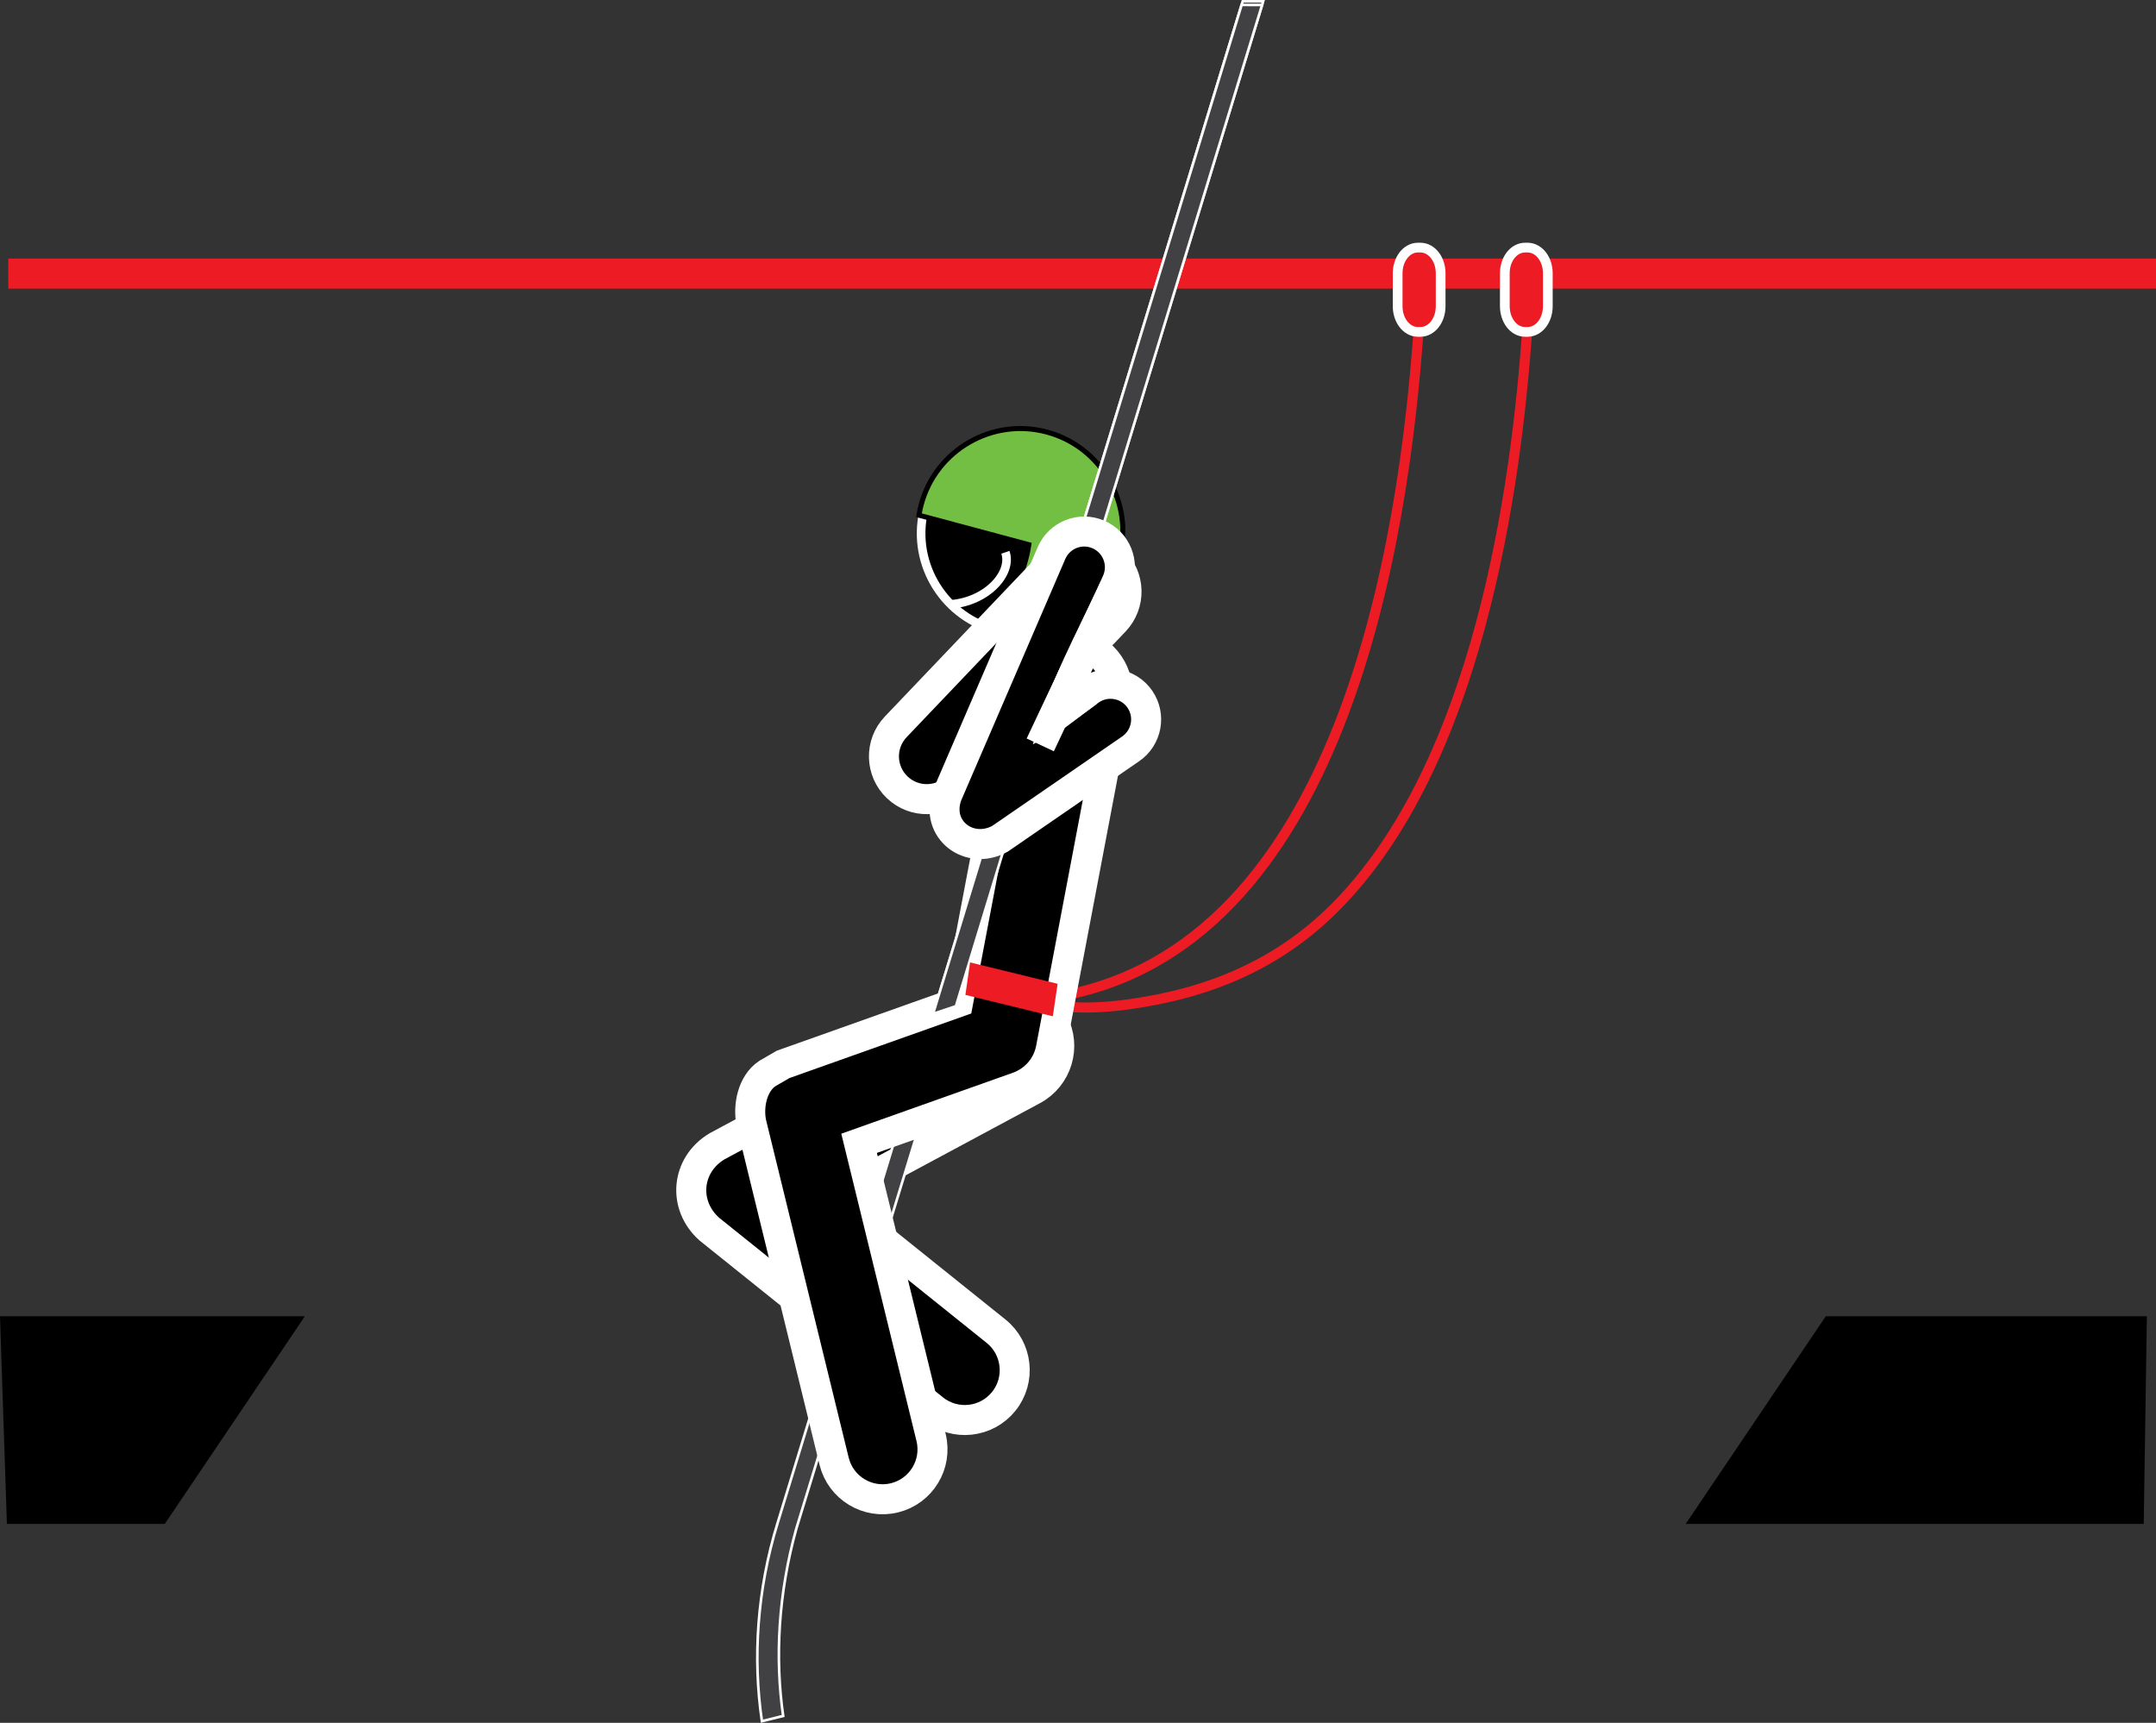
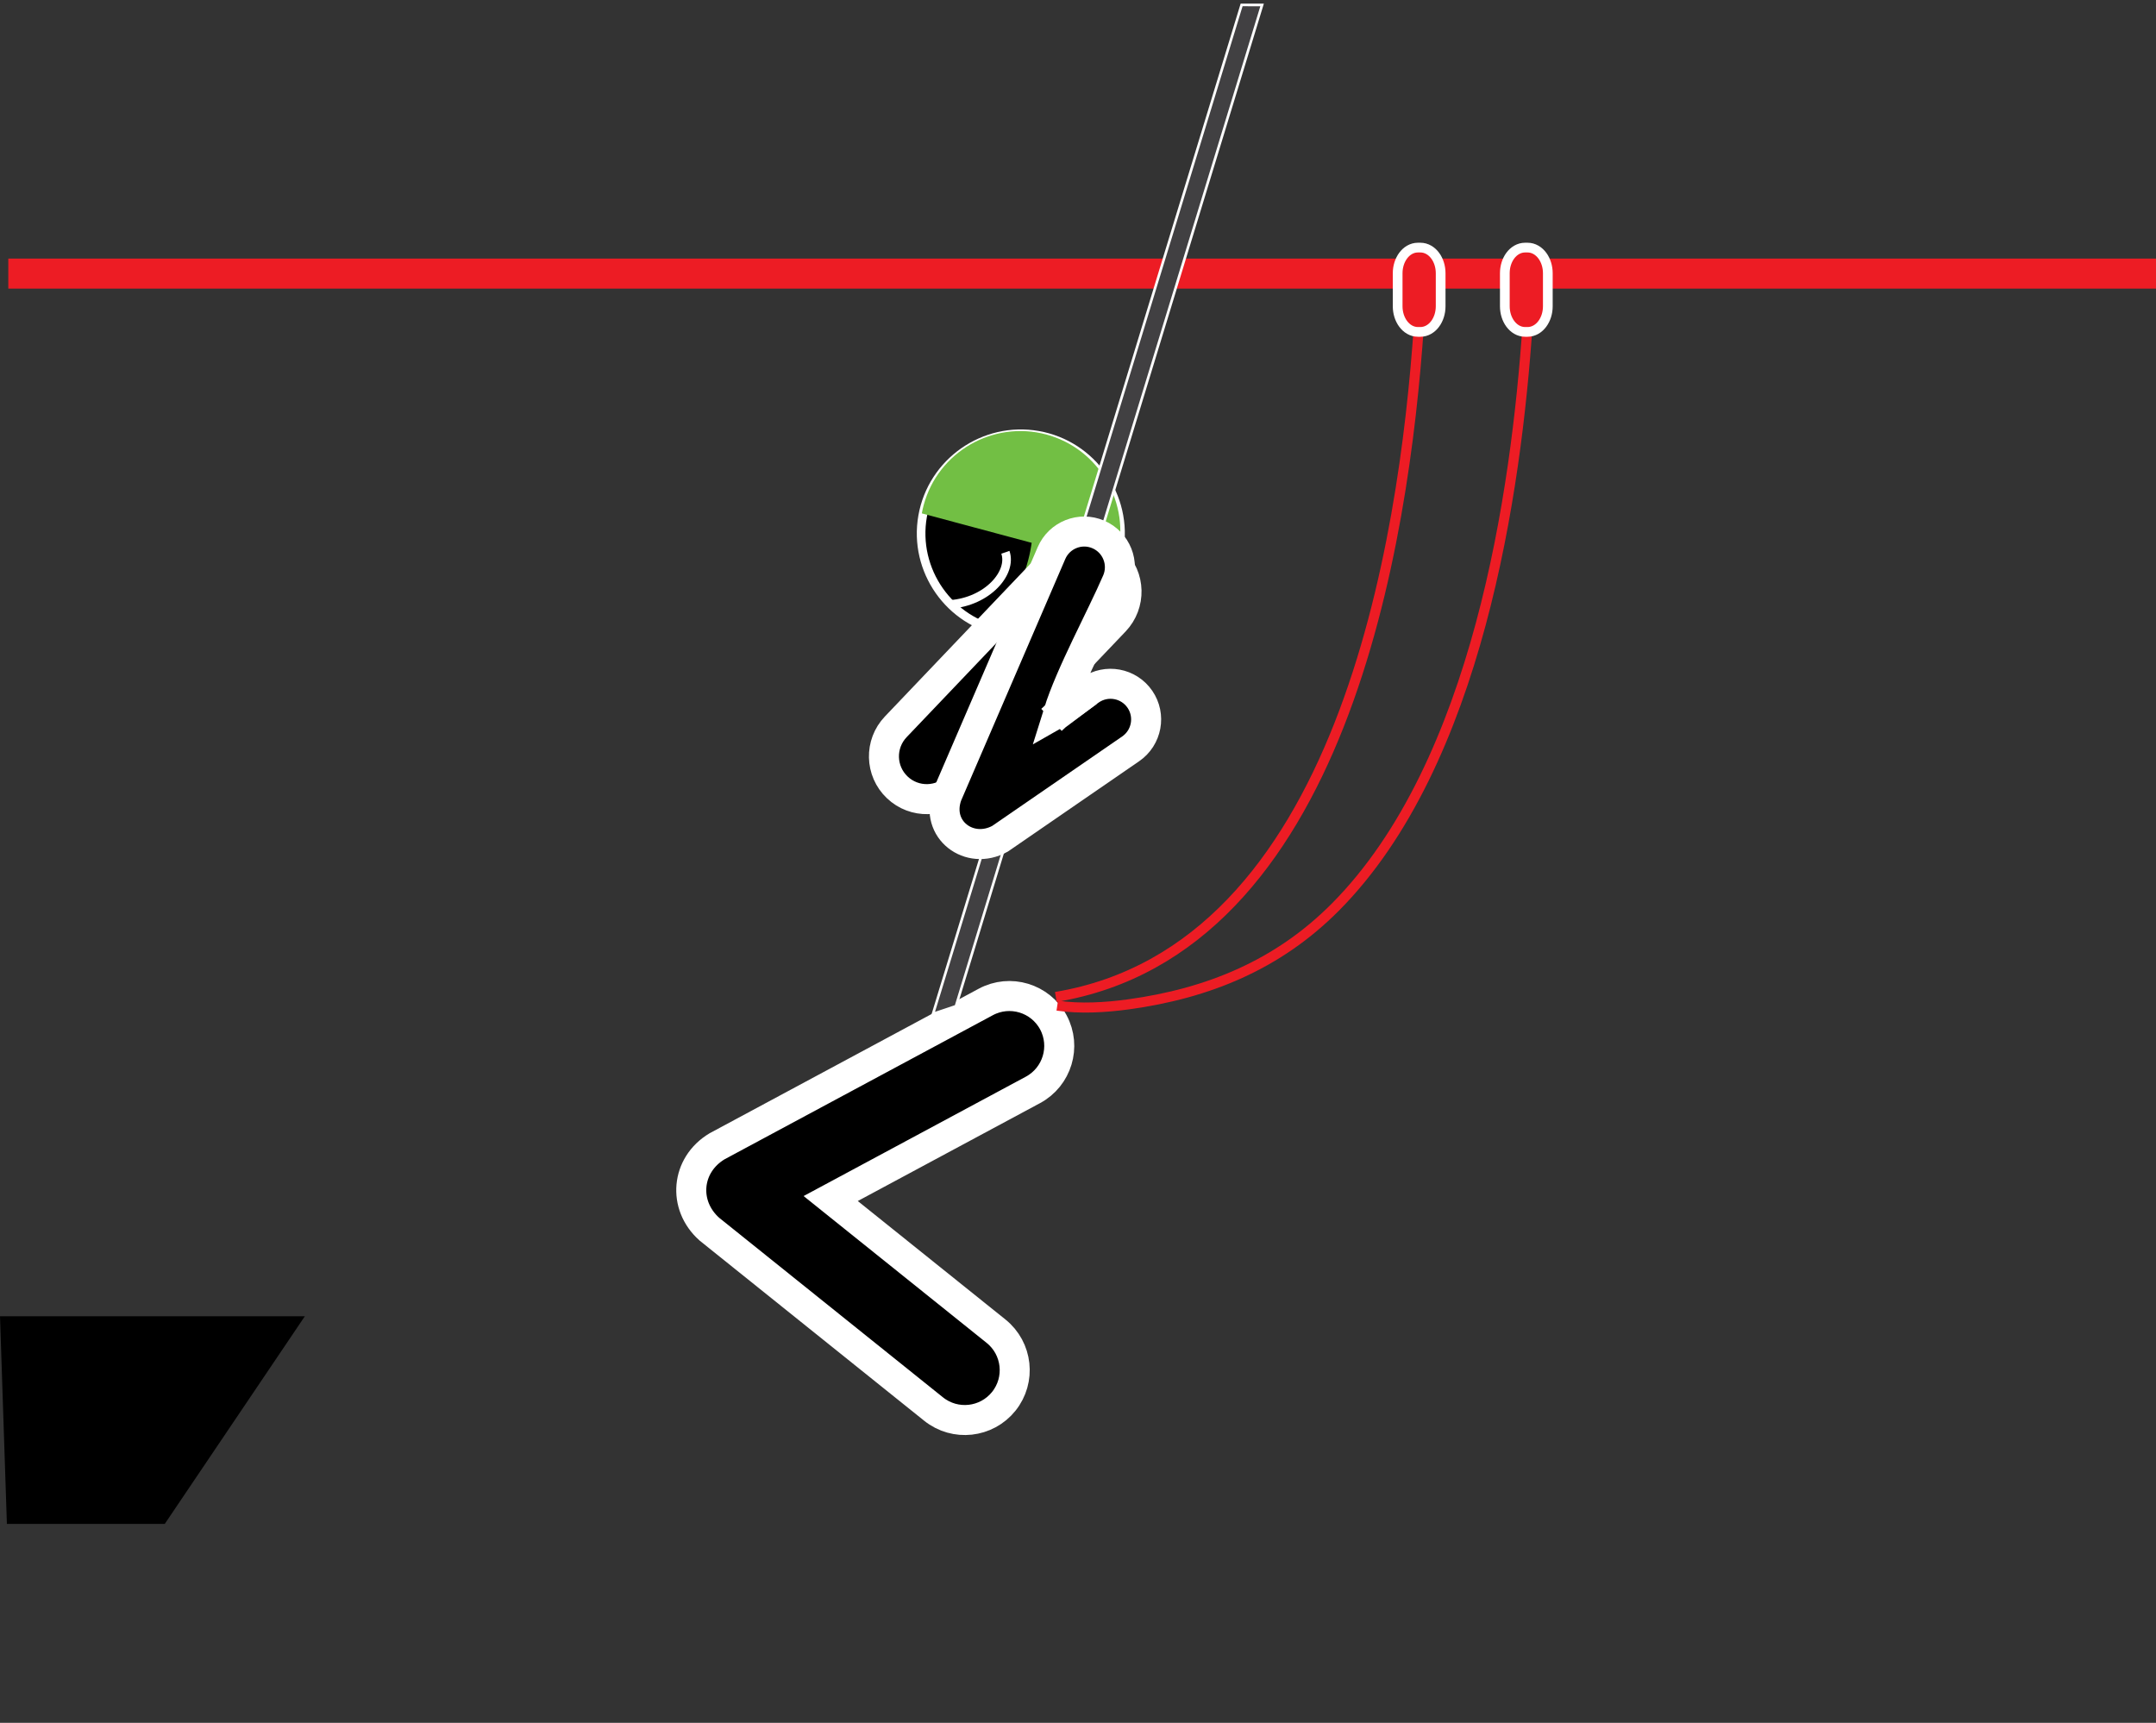
<svg xmlns="http://www.w3.org/2000/svg" version="1.1" id="Layer_1" x="0px" y="0px" width="71.818px" height="57.391px" viewBox="0 0 71.818 57.391" style="enable-background:new 0 0 71.818 57.391;" xml:space="preserve">
  <rect x="0" y="0" width="71.818" height="57.391" fill="#333333" stroke="none" />
  <g>
    <line style="fill:none;stroke:#ED1C24;stroke-width:1;stroke-miterlimit:22.926;" x1="0.277" y1="9.114" x2="71.818" y2="9.114" />
    <path style="fill:none;stroke:#FFFFFF;stroke-width:0.574;stroke-miterlimit:22.926;" d="M34.556,14.641   c1.724,0.304,2.882,1.958,2.578,3.682c-0.304,1.724-1.958,2.882-3.681,2.578c-1.724-0.304-2.882-1.958-2.578-3.682   C31.178,15.496,32.832,14.337,34.556,14.641L34.556,14.641z" />
    <path style="fill-rule:evenodd;clip-rule:evenodd;" d="M34.556,14.641c1.724,0.304,2.882,1.958,2.578,3.682   c-0.304,1.724-1.958,2.882-3.681,2.578c-1.724-0.304-2.882-1.958-2.578-3.682C31.178,15.496,32.832,14.337,34.556,14.641   L34.556,14.641z" />
-     <path style="fill:none;stroke:#000000;stroke-width:0.335;stroke-miterlimit:22.926;" d="M34.85,14.473   c1.773,0.475,2.831,2.309,2.356,4.082c-0.024,0.091-0.053,0.18-0.084,0.267l-6.415-1.72c0.016-0.092,0.036-0.183,0.061-0.274   C31.243,15.056,33.077,13.998,34.85,14.473L34.85,14.473z" />
    <path style="fill-rule:evenodd;clip-rule:evenodd;fill:#72BF44;" d="M34.85,14.473c1.773,0.475,2.831,2.309,2.356,4.082   c-0.024,0.091-0.053,0.18-0.084,0.267l-6.415-1.72c0.016-0.092,0.036-0.183,0.061-0.274C31.243,15.056,33.077,13.998,34.85,14.473   L34.85,14.473z" />
    <path style="fill:#72BF44;" d="M32.988,20.762c1.204-0.962,1.378-2.691,1.379-2.696l0.285,0.033   c-0.001,0.005-0.171,1.698-1.329,2.752C33.201,20.831,33.087,20.802,32.988,20.762L32.988,20.762z" />
    <path style="fill:none;stroke:#FFFFFF;stroke-width:0.287;stroke-miterlimit:22.926;" d="M31.647,20.135   c1.26-0.095,2.078-1.061,1.843-1.737" />
    <path style="fill-rule:evenodd;clip-rule:evenodd;stroke:#FFFFFF;stroke-width:1;stroke-miterlimit:22.926;" d="   M37.132,20.692l-5.23,5.487c-0.543,0.57-1.445,0.592-2.015,0.048c-0.57-0.543-0.592-1.445-0.048-2.015l5.23-5.487   c0.543-0.57,1.445-0.591,2.015-0.048C37.654,19.22,37.675,20.122,37.132,20.692L37.132,20.692z" />
    <path style="fill-rule:evenodd;clip-rule:evenodd;stroke:#FFFFFF;stroke-width:1;stroke-miterlimit:22.926;" d="   M34.408,36.307l-6.737,3.619l5.508,4.419c0.716,0.575,0.831,1.621,0.257,2.337c-0.575,0.716-1.621,0.831-2.337,0.257l-7.468-5.992   c-0.899-0.799-0.78-2.141,0.254-2.761l8.951-4.808c0.809-0.435,1.817-0.131,2.252,0.678C35.52,34.864,35.217,35.872,34.408,36.307   L34.408,36.307z" />
    <path style="fill:none;stroke:#ED1C24;stroke-width:0.335;stroke-miterlimit:22.926;" d="M35.17,33.21   c9.537-1.583,11.604-15.147,12.094-22.372 M35.218,33.5c0.759,0.112,1.612,0.062,2.381-0.044c2.637-0.363,4.964-1.308,6.881-3.236   c4.754-4.781,6.032-13.903,6.403-19.382" />
-     <path style="fill:#414042;stroke:#FFFFFF;stroke-width:0.087;stroke-miterlimit:22.926;" d="M26.088,57.162l-0.708,0.175   c-0.305-2.084-0.166-4.364,0.522-6.6L41.396,0.043h0.681L26.524,50.929C25.927,53.084,25.81,55.22,26.088,57.162L26.088,57.162z" />
-     <path style="fill-rule:evenodd;clip-rule:evenodd;stroke:#FFFFFF;stroke-width:1;stroke-miterlimit:22.926;" d="   M37.199,23.38l-2.195,11.563c-0.119,0.585-0.52,1.046-1.077,1.257l-5.31,1.886l2.398,9.8c0.218,0.892-0.328,1.792-1.22,2.01   c-0.892,0.218-1.792-0.328-2.01-1.22L25.03,37.417c-0.12-0.55,0.023-1.319,0.533-1.657l0.526-0.304l3.363-1.195l2.464-0.875   l0.92-4.844l1.097-5.781c0.172-0.902,1.041-1.495,1.944-1.323C36.778,21.608,37.37,22.478,37.199,23.38L37.199,23.38z" />
    <path style="fill:#414042;stroke:#FFFFFF;stroke-width:0.087;stroke-miterlimit:22.926;" d="M42.041,0.165l-7.438,24.353   c-0.186-0.153-0.275-0.251-0.585-0.331l7.341-24.023L42.041,0.165L42.041,0.165z" />
    <polygon style="fill:#414042;stroke:#FFFFFF;stroke-width:0.087;stroke-miterlimit:22.926;" points="33.609,27.729    31.843,33.519 31.08,33.774 33.117,27.106 33.609,27.729  " />
-     <polygon style="fill-rule:evenodd;clip-rule:evenodd;fill:#ED1C24;" points="32.314,32.06 35.23,32.772 35.07,33.855    32.158,33.142 32.314,32.06  " />
    <path style="fill:none;stroke:#FFFFFF;stroke-width:0.648;stroke-miterlimit:22.926;" d="M50.801,8.41h0.084   c0.281,0,0.512,0.311,0.512,0.691l0,1.102c0,0.38-0.231,0.691-0.512,0.691h-0.084c-0.281,0-0.512-0.311-0.512-0.691l0-1.102   C50.289,8.721,50.519,8.41,50.801,8.41L50.801,8.41z" />
    <path style="fill-rule:evenodd;clip-rule:evenodd;fill:#ED1C24;" d="M50.801,8.41h0.084c0.281,0,0.512,0.311,0.512,0.691v1.102   c0,0.38-0.23,0.691-0.512,0.691h-0.084c-0.281,0-0.512-0.311-0.512-0.691V9.1C50.289,8.721,50.519,8.41,50.801,8.41L50.801,8.41z" />
    <path style="fill:none;stroke:#FFFFFF;stroke-width:0.648;stroke-miterlimit:22.926;" d="M47.231,8.41h0.084   c0.281,0,0.512,0.311,0.512,0.691l0,1.102c0,0.38-0.23,0.691-0.512,0.691h-0.084c-0.281,0-0.512-0.311-0.512-0.691l0-1.102   C46.72,8.721,46.95,8.41,47.231,8.41L47.231,8.41z" />
    <path style="fill-rule:evenodd;clip-rule:evenodd;fill:#ED1C24;" d="M47.231,8.41h0.084c0.281,0,0.512,0.311,0.512,0.691v1.102   c0,0.38-0.23,0.691-0.512,0.691h-0.084c-0.281,0-0.512-0.311-0.512-0.691V9.1C46.72,8.721,46.95,8.41,47.231,8.41L47.231,8.41z" />
    <path style="fill-rule:evenodd;clip-rule:evenodd;stroke:#FFFFFF;stroke-width:1;stroke-miterlimit:22.926;" d="   M37.664,24.945l-4.353,2.996c-1.02,0.562-2.172-0.302-1.764-1.448l3.479-8.069c0.26-0.602,0.959-0.88,1.561-0.62   c0.602,0.26,0.88,0.958,0.621,1.56c-0.524,1.215-1.55,3.084-1.953,4.381c0.13-0.073,0.946-0.675,1.064-0.757   c0.54-0.372,1.28-0.235,1.651,0.305C38.341,23.834,38.204,24.573,37.664,24.945L37.664,24.945z" />
-     <path style="fill:none;stroke:#FFFFFF;stroke-width:1;stroke-miterlimit:22.926;" d="M37.114,19.59l-2.462,5.224    M36.23,23.053l-1.058,0.792l-0.147,0.136" />
-     <polygon style="fill-rule:evenodd;clip-rule:evenodd;stroke:#000000;stroke-width:0.216;stroke-miterlimit:22.926;" points="   60.875,43.956 71.404,43.956 71.303,50.657 56.355,50.657 60.875,43.956  " />
+     <path style="fill:none;stroke:#FFFFFF;stroke-width:1;stroke-miterlimit:22.926;" d="M37.114,19.59M36.23,23.053l-1.058,0.792l-0.147,0.136" />
    <polygon style="fill-rule:evenodd;clip-rule:evenodd;stroke:#000000;stroke-width:0.216;stroke-miterlimit:22.926;" points="   0.112,43.956 9.951,43.956 5.431,50.657 0.334,50.657 0.112,43.956  " />
  </g>
</svg>